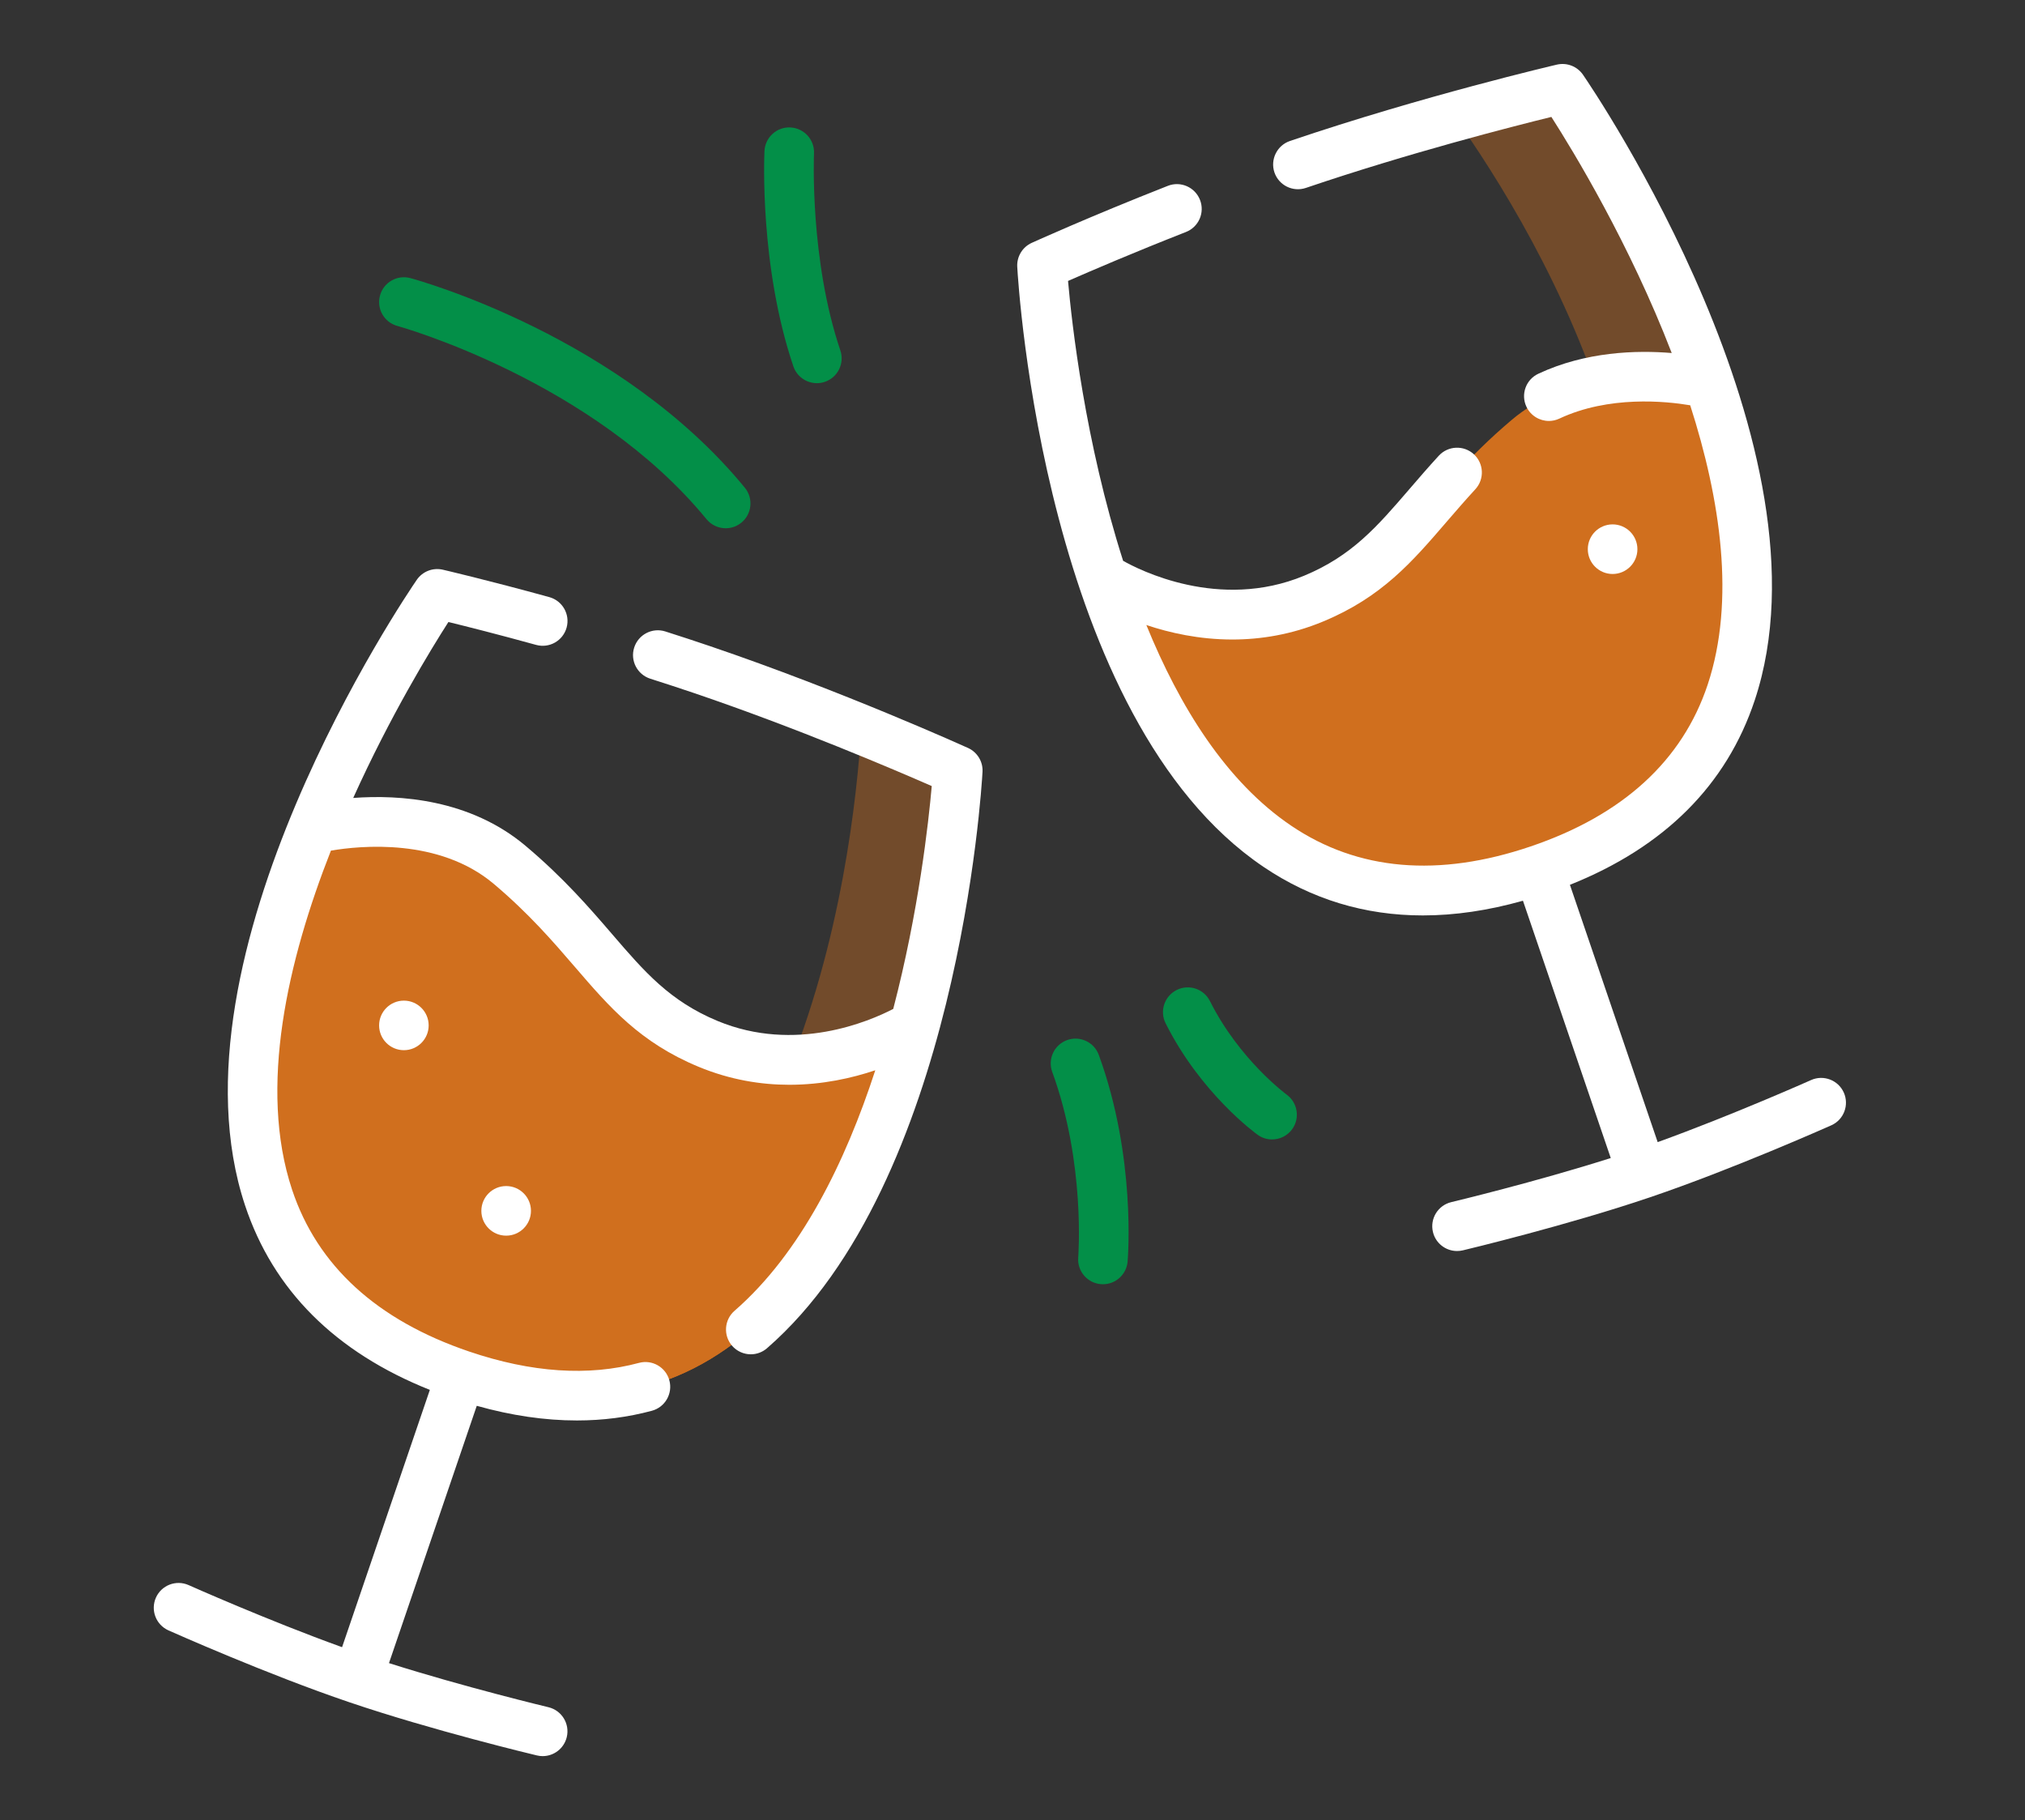
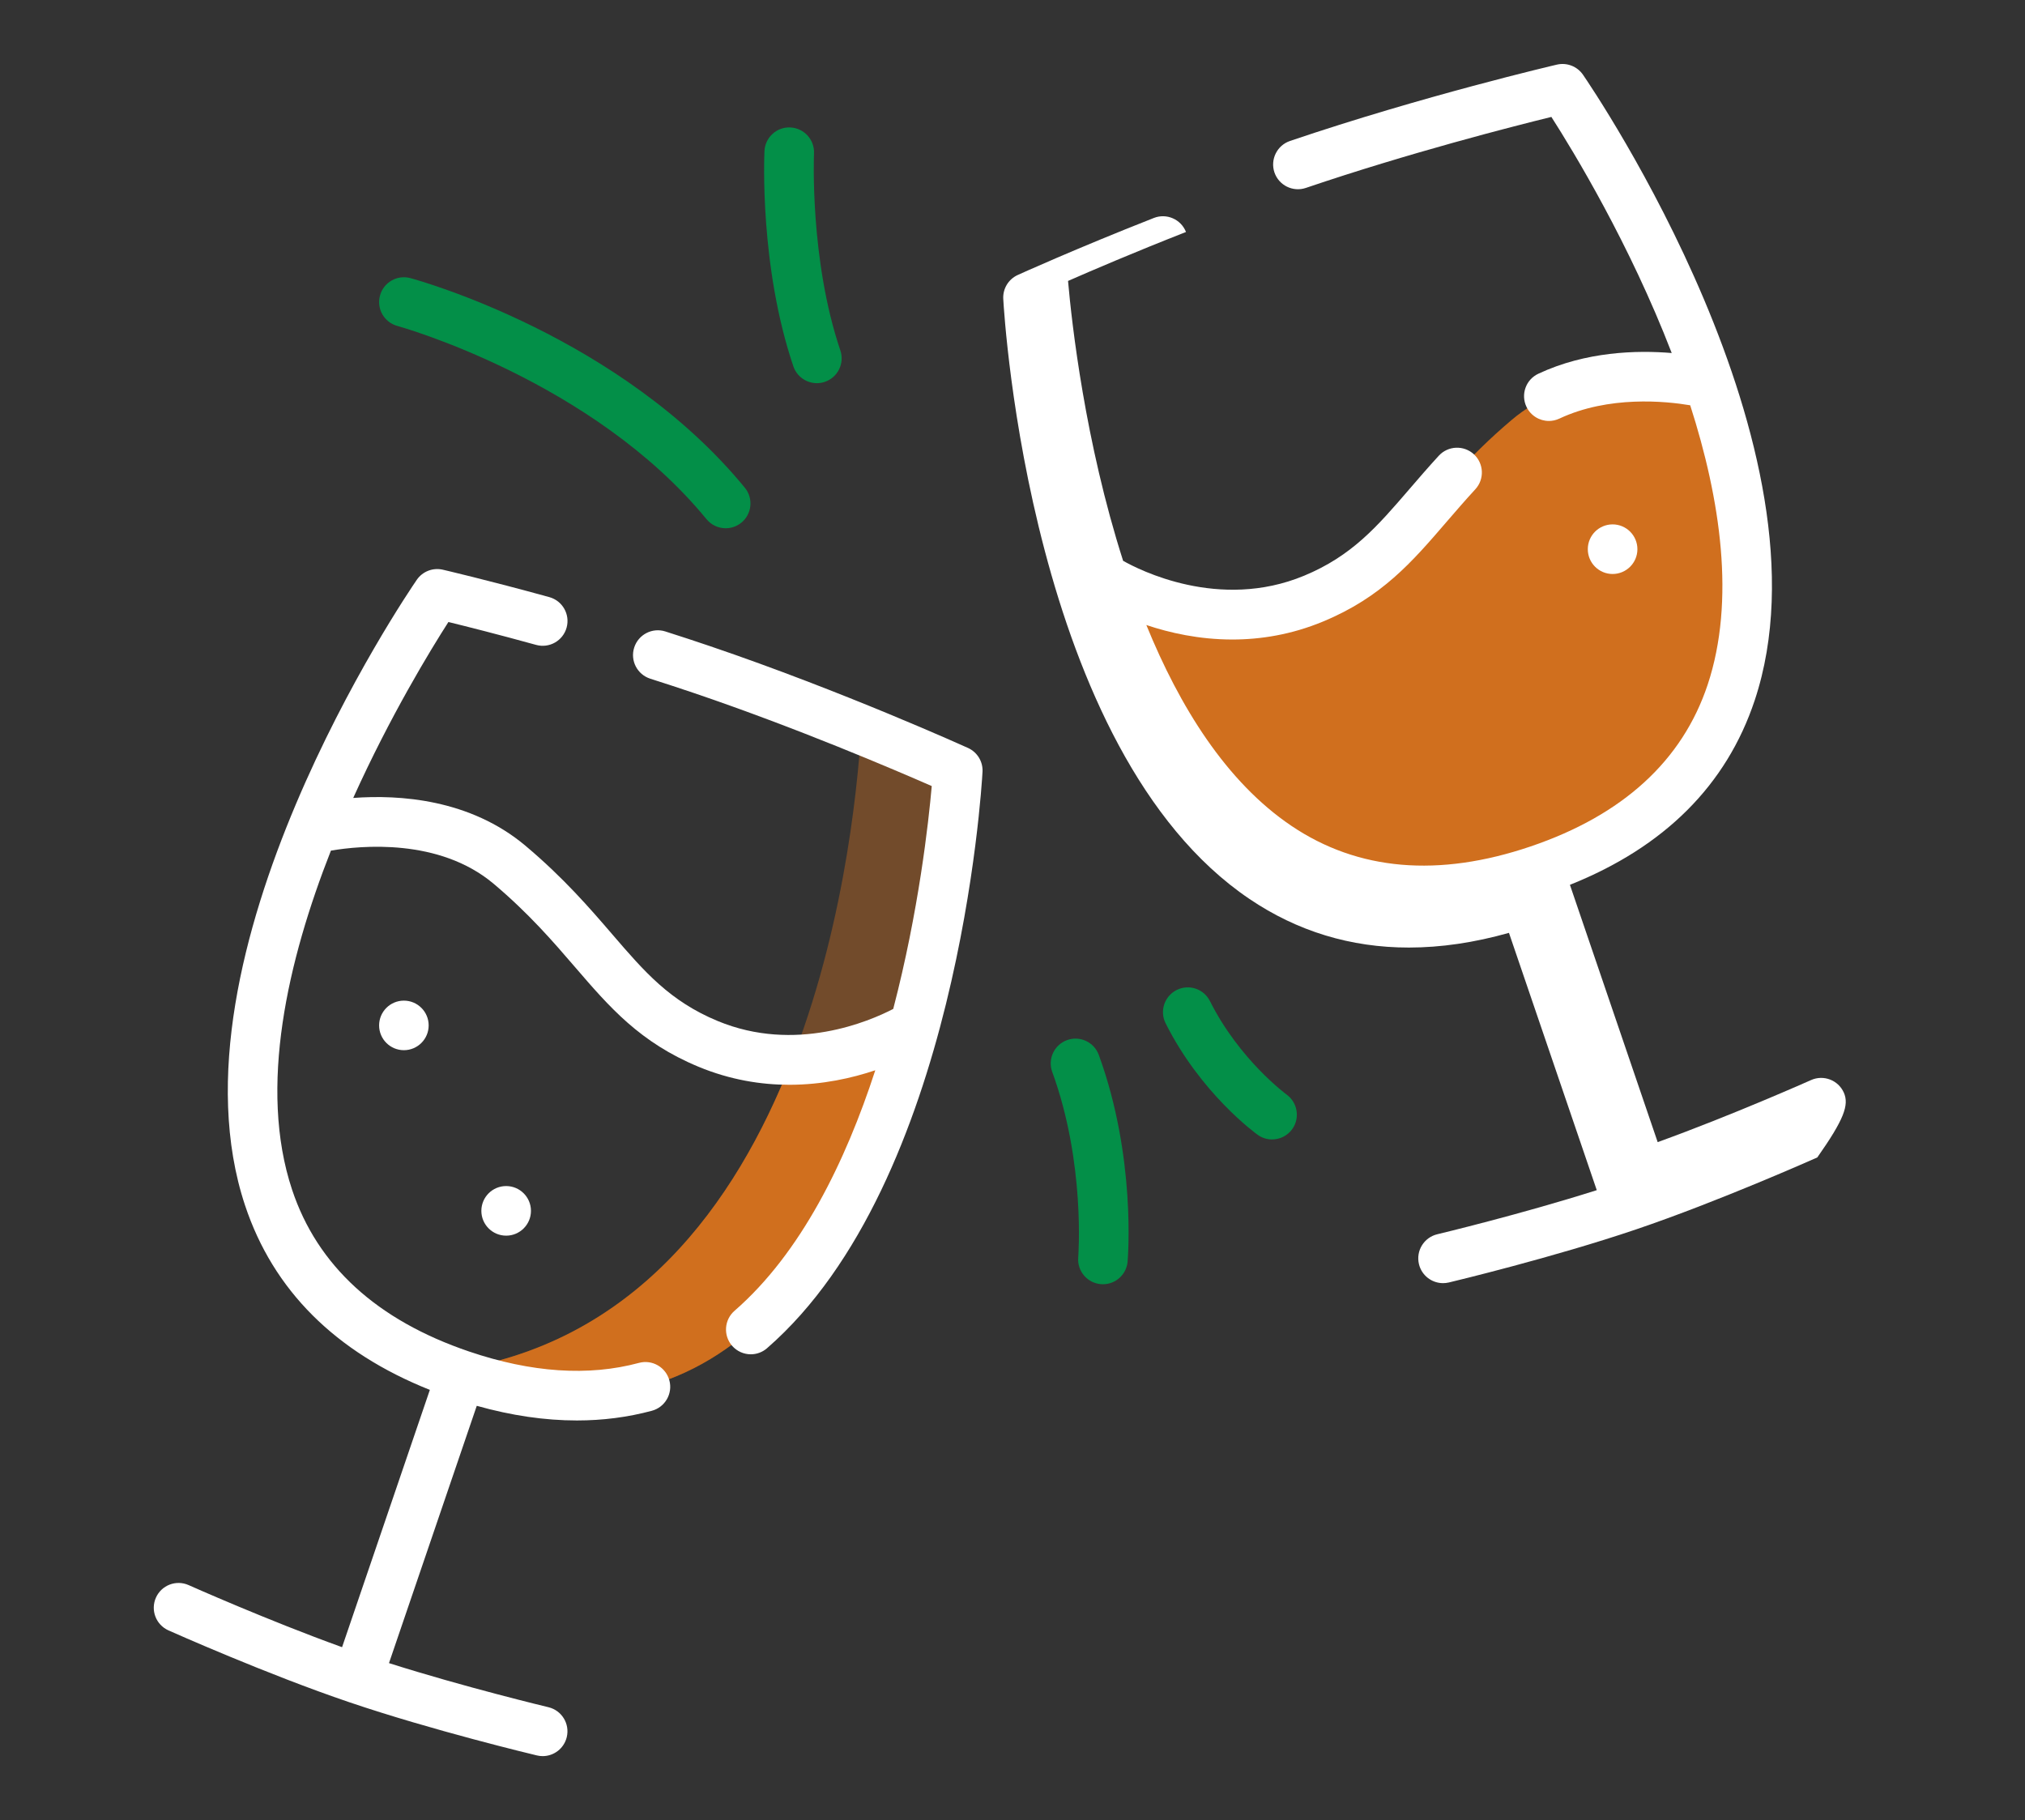
<svg xmlns="http://www.w3.org/2000/svg" version="1.1" id="Layer_1" x="0px" y="0px" width="89px" height="80px" viewBox="211.5 216 89 80" enable-background="new 211.5 216 89 80" xml:space="preserve">
  <rect x="211.5" y="216" width="89" height="80" fill="#333333" stroke="none" />
  <g>
    <path opacity="0.4" fill="#D06F1E" d="M253.595,249.866c0,0-0.291,5.274-1.9,11.203c-2.436,8.977-7.892,19.451-19.93,15.365   c-0.18-0.061-0.355-0.124-0.53-0.188c15.437-2.159,17.767-22.498,18.117-28.19C251.891,249.091,253.595,249.866,253.595,249.866   L253.595,249.866z" />
-     <path fill="#D06F1E" d="M251.695,261.069c-2.436,8.977-7.892,19.451-19.93,15.365c-0.18-0.061-0.355-0.124-0.53-0.188   c-11.307-4.193-9.42-15.373-5.99-23.807c0,0,5.174-1.355,8.652,1.573c4.042,3.403,4.822,6.25,8.724,7.869   c1.287,0.534,2.543,0.719,3.691,0.702C249.395,262.545,251.695,261.069,251.695,261.069z" />
    <path fill="#D06F1E" d="M251.695,261.069c-2.436,8.977-7.892,19.451-19.93,15.365c-0.18-0.061-0.355-0.124-0.53-0.188   c8.095-1.132,12.587-7.265,15.077-13.662C249.395,262.545,251.695,261.069,251.695,261.069z" />
-     <path opacity="0.4" fill="#D06F1E" d="M280.176,253.844c8.217-12.384-1.145-27.659-4.746-32.717   c2.791-0.773,4.744-1.225,4.744-1.225s4.072,5.927,6.447,12.958C289.273,240.714,289.807,249.948,280.176,253.844z" />
    <path fill="#D06F1E" d="M280.176,253.844c-0.338,0.138-0.689,0.269-1.053,0.392c-10.883,3.694-16.385-4.512-19.141-12.753   l0.174,0.019c0,0,4.332,2.78,9.074,0.813c3.902-1.62,4.684-4.467,8.723-7.87c1.115-0.938,2.404-1.437,3.641-1.679   c2.623-0.519,5.012,0.106,5.012,0.106l0.016-0.01C289.273,240.714,289.807,249.948,280.176,253.844z" />
    <path fill="#D06F1E" d="M280.176,253.844c4.568-6.884,3.703-14.66,1.418-21.079c2.623-0.519,5.012,0.106,5.012,0.106l0.016-0.01   C289.273,240.714,289.807,249.948,280.176,253.844z" />
    <path fill="#FFFFFF" d="M254.046,248.875c-0.054-0.024-5.494-2.491-11.351-4.479c-0.629-0.214-1.286-0.429-1.953-0.642   c-0.573-0.183-1.186,0.135-1.369,0.708s0.134,1.186,0.708,1.369c0.654,0.208,1.298,0.42,1.914,0.628   c4.538,1.541,8.823,3.375,10.456,4.091c-0.14,1.582-0.569,5.49-1.693,9.795c-1.052,0.546-4.303,1.947-7.718,0.53   c-2.103-0.873-3.216-2.165-4.625-3.803c-1-1.161-2.133-2.478-3.816-3.895c-2.446-2.06-5.56-2.255-7.575-2.105   c1.629-3.61,3.402-6.514,4.184-7.733c0.792,0.194,2.169,0.541,3.855,1.006c0.581,0.16,1.18-0.181,1.34-0.761   c0.16-0.58-0.181-1.179-0.761-1.339c-2.724-0.751-4.661-1.201-4.68-1.205c-0.436-0.101-0.89,0.075-1.144,0.444   c-0.459,0.668-11.204,16.489-7.549,27.493c1.239,3.729,3.969,6.455,8.123,8.112l-3.858,11.309   c-3.258-1.175-6.704-2.711-6.742-2.728c-0.55-0.246-1.194,0.001-1.439,0.55c-0.245,0.55,0.001,1.193,0.55,1.439   c0.176,0.078,4.344,1.937,7.957,3.161c3.612,1.227,8.051,2.292,8.238,2.336c0.085,0.021,0.17,0.03,0.253,0.03   c0.493,0,0.939-0.337,1.059-0.837c0.14-0.585-0.221-1.173-0.807-1.313c-0.041-0.01-3.708-0.889-7.007-1.938l3.858-11.309   c1.524,0.429,2.993,0.644,4.4,0.644c1.143,0,2.243-0.143,3.296-0.426c0.581-0.157,0.925-0.755,0.769-1.336   c-0.157-0.581-0.755-0.925-1.335-0.769c-2.218,0.598-4.73,0.43-7.468-0.5c-4.05-1.375-6.667-3.768-7.779-7.111   c-1.493-4.49-0.188-10.089,1.707-14.904c1.304-0.221,4.755-0.56,7.151,1.457c1.549,1.305,2.621,2.551,3.567,3.65   c1.534,1.782,2.859,3.322,5.441,4.394c1.393,0.577,2.747,0.791,3.988,0.791c1.457,0,2.756-0.294,3.778-0.638   c-1.307,4.017-3.266,8.033-6.186,10.572c-0.454,0.395-0.502,1.083-0.108,1.537c0.216,0.247,0.519,0.375,0.823,0.375   c0.253,0,0.508-0.088,0.714-0.268c8.381-7.287,9.43-24.599,9.47-25.332C254.708,249.479,254.455,249.062,254.046,248.875   L254.046,248.875z" />
-     <path fill="#FFFFFF" d="M292.537,264.022c-0.246-0.55-0.891-0.796-1.439-0.551c-0.037,0.017-3.484,1.552-6.742,2.728l-3.857-11.309   c4.152-1.658,6.883-4.383,8.123-8.113c3.654-11.003-7.09-26.825-7.549-27.493c-0.254-0.369-0.709-0.544-1.145-0.444   c-0.059,0.014-5.877,1.369-11.732,3.356c-0.57,0.193-0.875,0.813-0.684,1.382c0.195,0.57,0.814,0.875,1.383,0.681   c4.541-1.541,9.059-2.695,10.789-3.12c0.965,1.506,3.441,5.578,5.289,10.377c-1.537-0.128-3.773-0.068-5.861,0.91   c-0.547,0.255-0.781,0.904-0.525,1.449c0.186,0.395,0.578,0.627,0.988,0.627c0.154,0,0.311-0.034,0.461-0.104   c2.174-1.019,4.67-0.767,5.75-0.585c1.33,4.14,1.994,8.583,0.768,12.278c-1.113,3.344-3.729,5.736-7.779,7.111   c-4.053,1.375-7.594,1.07-10.521-0.907c-2.867-1.936-4.914-5.246-6.371-8.824c1.021,0.343,2.322,0.637,3.779,0.637   c1.24,0,2.596-0.213,3.988-0.791c2.58-1.071,3.906-2.61,5.439-4.393c0.395-0.458,0.803-0.931,1.252-1.419   c0.408-0.443,0.379-1.132-0.064-1.54c-0.443-0.407-1.133-0.378-1.541,0.065c-0.473,0.515-0.891,1.002-1.297,1.473   c-1.408,1.637-2.521,2.93-4.625,3.802c-3.735,1.55-7.276-0.272-7.952-0.656c-1.673-5.227-2.255-10.415-2.421-12.301   c0.968-0.425,2.865-1.242,5.184-2.152c0.56-0.22,0.836-0.852,0.615-1.412c-0.22-0.56-0.852-0.836-1.412-0.616   c-3.428,1.347-5.958,2.495-5.982,2.506c-0.409,0.186-0.662,0.604-0.637,1.052c0.045,0.809,1.204,19.875,10.822,26.374   c2.107,1.423,4.449,2.135,7.004,2.135c1.404,0,2.873-0.215,4.4-0.646l3.859,11.309c-3.301,1.05-6.967,1.929-7.008,1.938   c-0.586,0.14-0.947,0.727-0.807,1.313c0.119,0.5,0.566,0.836,1.059,0.836c0.084,0,0.168-0.009,0.254-0.029   c0.188-0.044,4.625-1.109,8.238-2.336c3.613-1.225,7.781-3.083,7.957-3.16C292.535,265.216,292.781,264.571,292.537,264.022   L292.537,264.022z" />
+     <path fill="#FFFFFF" d="M292.537,264.022c-0.246-0.55-0.891-0.796-1.439-0.551c-0.037,0.017-3.484,1.552-6.742,2.728l-3.857-11.309   c4.152-1.658,6.883-4.383,8.123-8.113c3.654-11.003-7.09-26.825-7.549-27.493c-0.254-0.369-0.709-0.544-1.145-0.444   c-0.059,0.014-5.877,1.369-11.732,3.356c-0.57,0.193-0.875,0.813-0.684,1.382c0.195,0.57,0.814,0.875,1.383,0.681   c4.541-1.541,9.059-2.695,10.789-3.12c0.965,1.506,3.441,5.578,5.289,10.377c-1.537-0.128-3.773-0.068-5.861,0.91   c-0.547,0.255-0.781,0.904-0.525,1.449c0.186,0.395,0.578,0.627,0.988,0.627c0.154,0,0.311-0.034,0.461-0.104   c2.174-1.019,4.67-0.767,5.75-0.585c1.33,4.14,1.994,8.583,0.768,12.278c-1.113,3.344-3.729,5.736-7.779,7.111   c-4.053,1.375-7.594,1.07-10.521-0.907c-2.867-1.936-4.914-5.246-6.371-8.824c1.021,0.343,2.322,0.637,3.779,0.637   c1.24,0,2.596-0.213,3.988-0.791c2.58-1.071,3.906-2.61,5.439-4.393c0.395-0.458,0.803-0.931,1.252-1.419   c0.408-0.443,0.379-1.132-0.064-1.54c-0.443-0.407-1.133-0.378-1.541,0.065c-0.473,0.515-0.891,1.002-1.297,1.473   c-1.408,1.637-2.521,2.93-4.625,3.802c-3.735,1.55-7.276-0.272-7.952-0.656c-1.673-5.227-2.255-10.415-2.421-12.301   c0.968-0.425,2.865-1.242,5.184-2.152c-0.22-0.56-0.852-0.836-1.412-0.616   c-3.428,1.347-5.958,2.495-5.982,2.506c-0.409,0.186-0.662,0.604-0.637,1.052c0.045,0.809,1.204,19.875,10.822,26.374   c2.107,1.423,4.449,2.135,7.004,2.135c1.404,0,2.873-0.215,4.4-0.646l3.859,11.309c-3.301,1.05-6.967,1.929-7.008,1.938   c-0.586,0.14-0.947,0.727-0.807,1.313c0.119,0.5,0.566,0.836,1.059,0.836c0.084,0,0.168-0.009,0.254-0.029   c0.188-0.044,4.625-1.109,8.238-2.336c3.613-1.225,7.781-3.083,7.957-3.16C292.535,265.216,292.781,264.571,292.537,264.022   L292.537,264.022z" />
    <path fill="#038F48" d="M247.401,232.841c0.116,0,0.234-0.018,0.35-0.058c0.57-0.193,0.875-0.812,0.683-1.381   c-1.351-3.989-1.161-8.584-1.158-8.66c0.028-0.601-0.436-1.111-1.037-1.14c-0.6-0.031-1.111,0.436-1.14,1.037   c-0.01,0.205-0.221,5.061,1.27,9.462C246.523,232.555,246.947,232.841,247.401,232.841L247.401,232.841z" />
    <path fill="#038F48" d="M228.965,230.326c0.085,0.023,8.584,2.39,13.586,8.493c0.216,0.263,0.528,0.399,0.844,0.399   c0.243,0,0.487-0.081,0.69-0.247c0.465-0.381,0.533-1.068,0.152-1.533c-5.453-6.653-14.326-9.113-14.701-9.214   c-0.581-0.157-1.178,0.186-1.335,0.767C228.042,229.57,228.385,230.168,228.965,230.326L228.965,230.326z" />
    <path fill="#038F48" d="M268.049,264.11c-0.021-0.016-2.079-1.531-3.372-4.112c-0.27-0.537-0.924-0.755-1.462-0.485   c-0.537,0.27-0.756,0.924-0.486,1.462c1.542,3.077,3.943,4.829,4.045,4.901c0.191,0.14,0.414,0.205,0.633,0.205   c0.338,0,0.672-0.156,0.885-0.45C268.643,265.144,268.533,264.463,268.049,264.11z" />
    <path fill="#038F48" d="M258.396,261.716c-0.566,0.207-0.856,0.832-0.65,1.397c1.467,4.016,1.145,8.109,1.143,8.151   c-0.053,0.598,0.393,1.126,0.991,1.177c0.032,0.003,0.063,0.004,0.095,0.004c0.559,0,1.035-0.428,1.084-0.996   c0.016-0.186,0.372-4.6-1.266-9.083C259.587,261.801,258.962,261.51,258.396,261.716L258.396,261.716z" />
    <circle fill="#FFFFFF" cx="233.746" cy="269.22" r="1.09" />
    <circle fill="#FFFFFF" cx="229.251" cy="261.069" r="1.089" />
    <circle fill="#FFFFFF" cx="282.375" cy="240.138" r="1.09" />
  </g>
</svg>